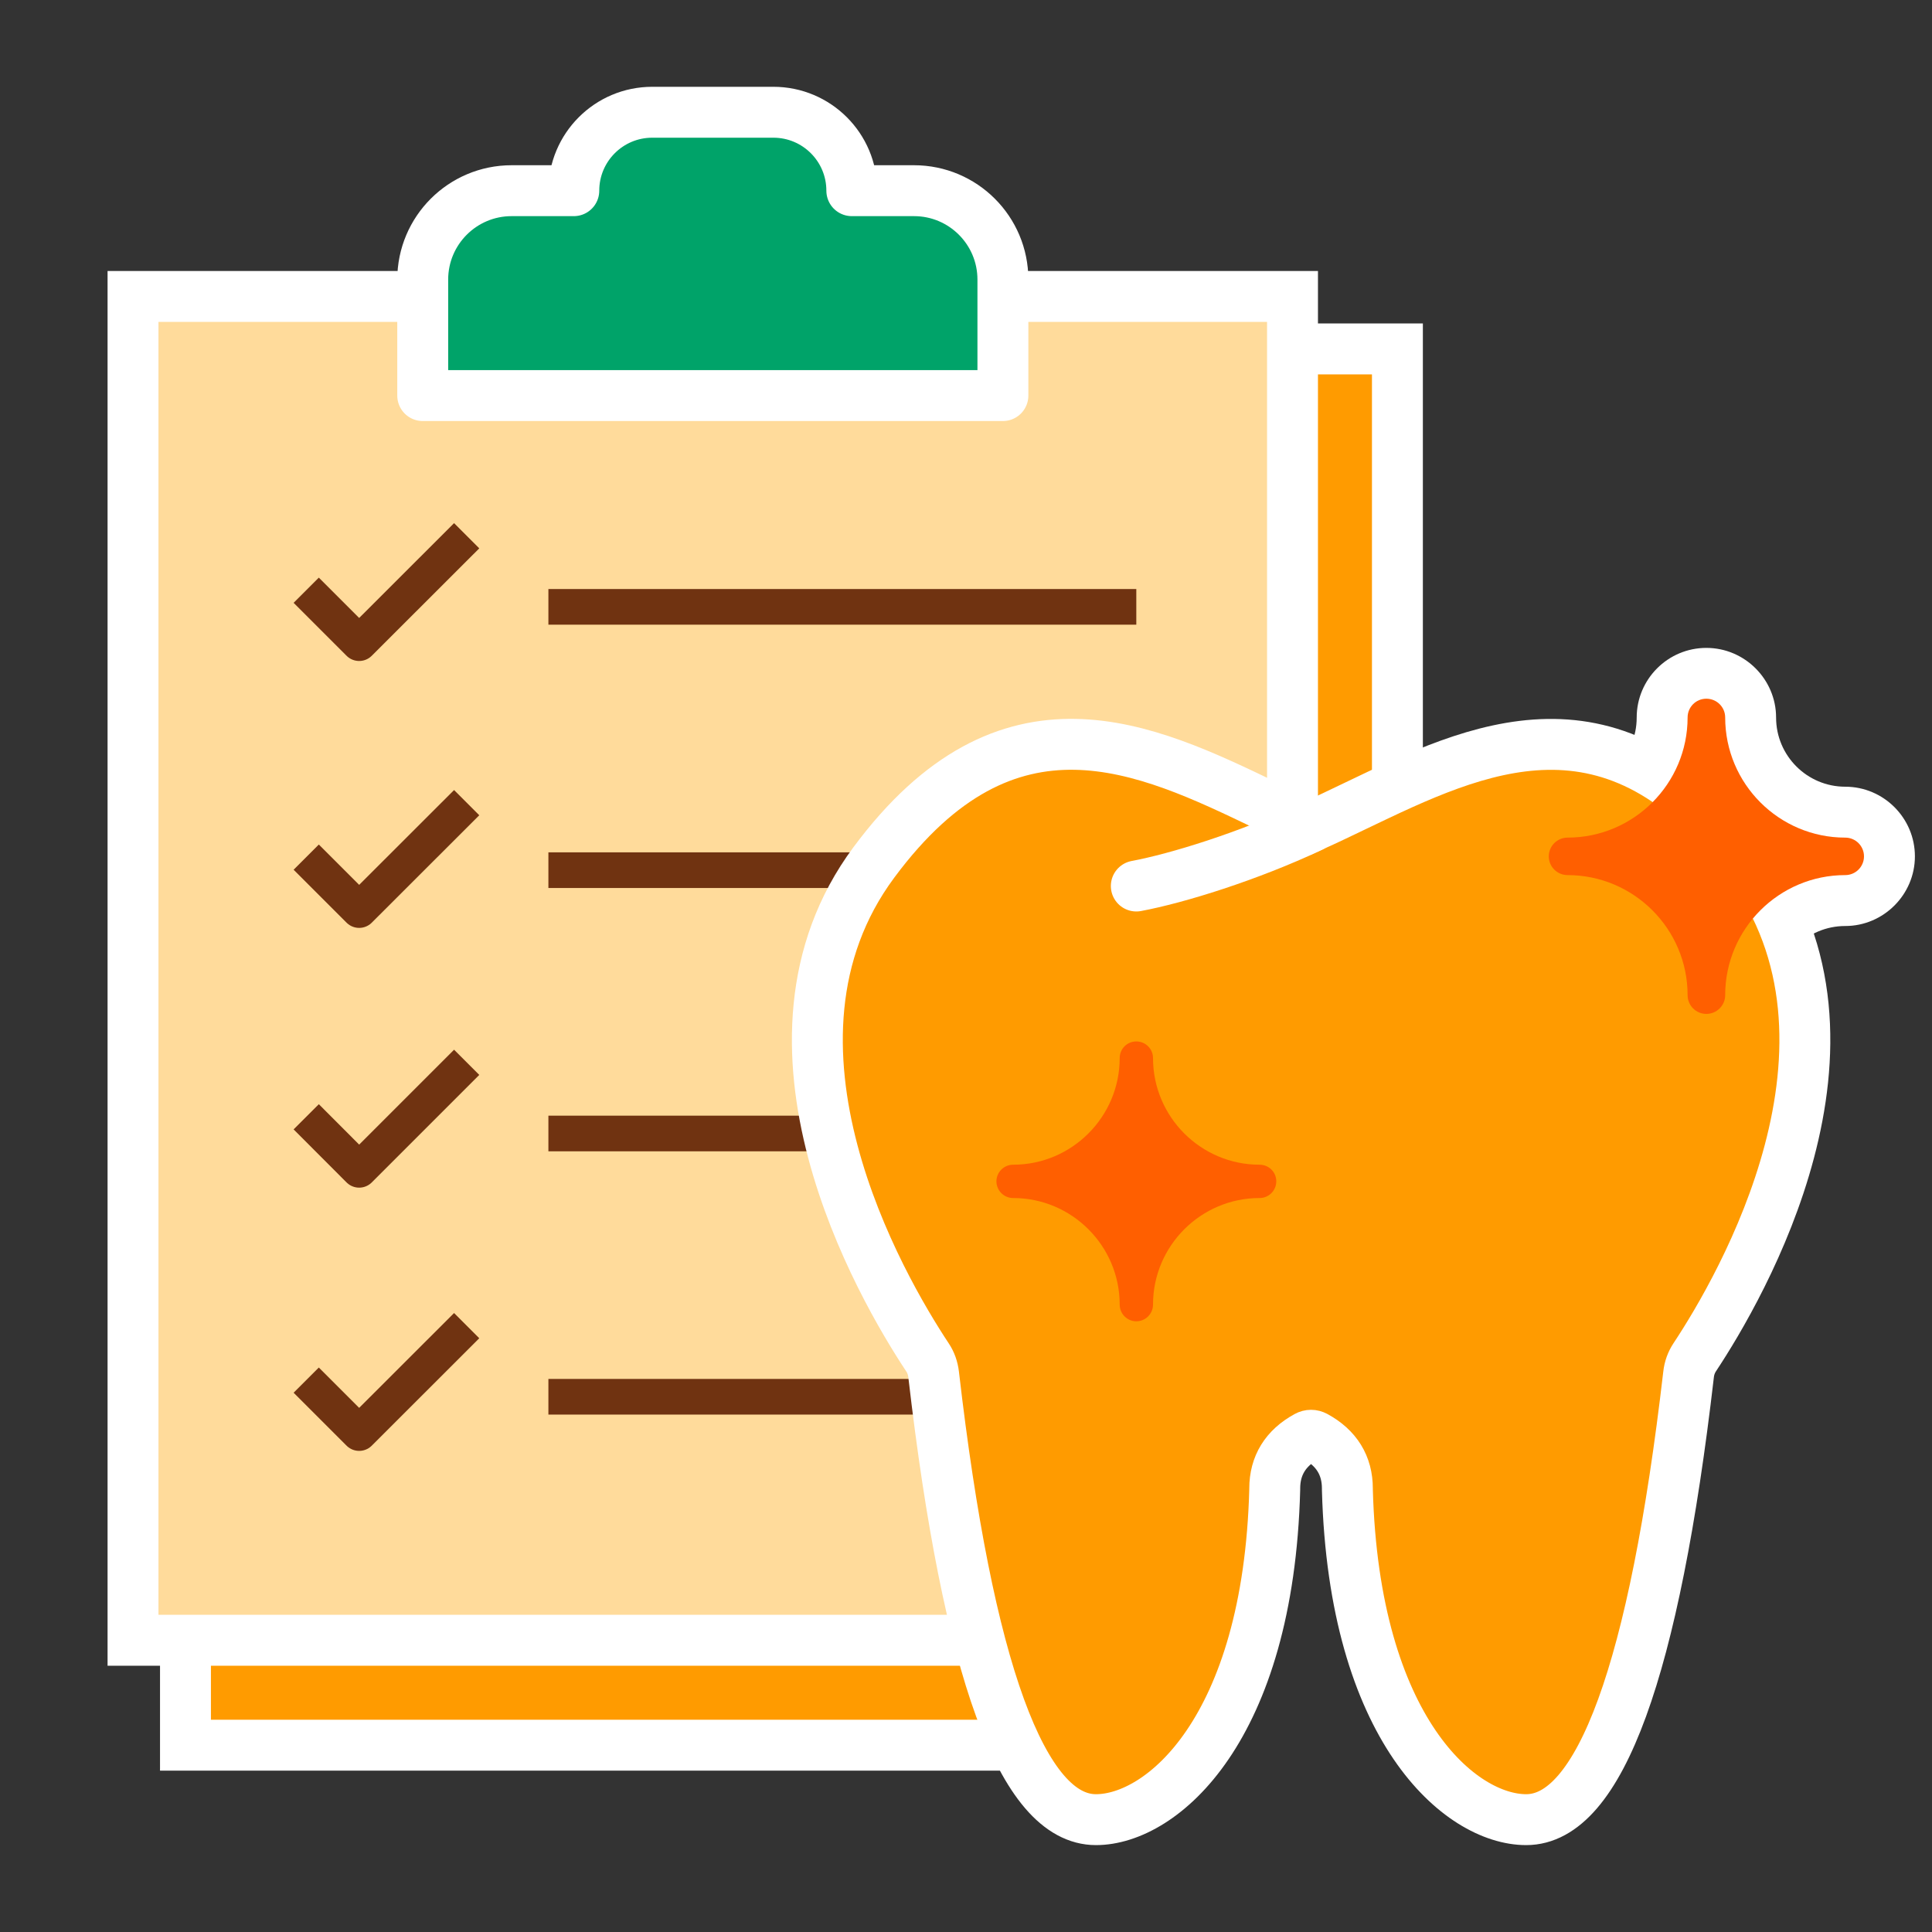
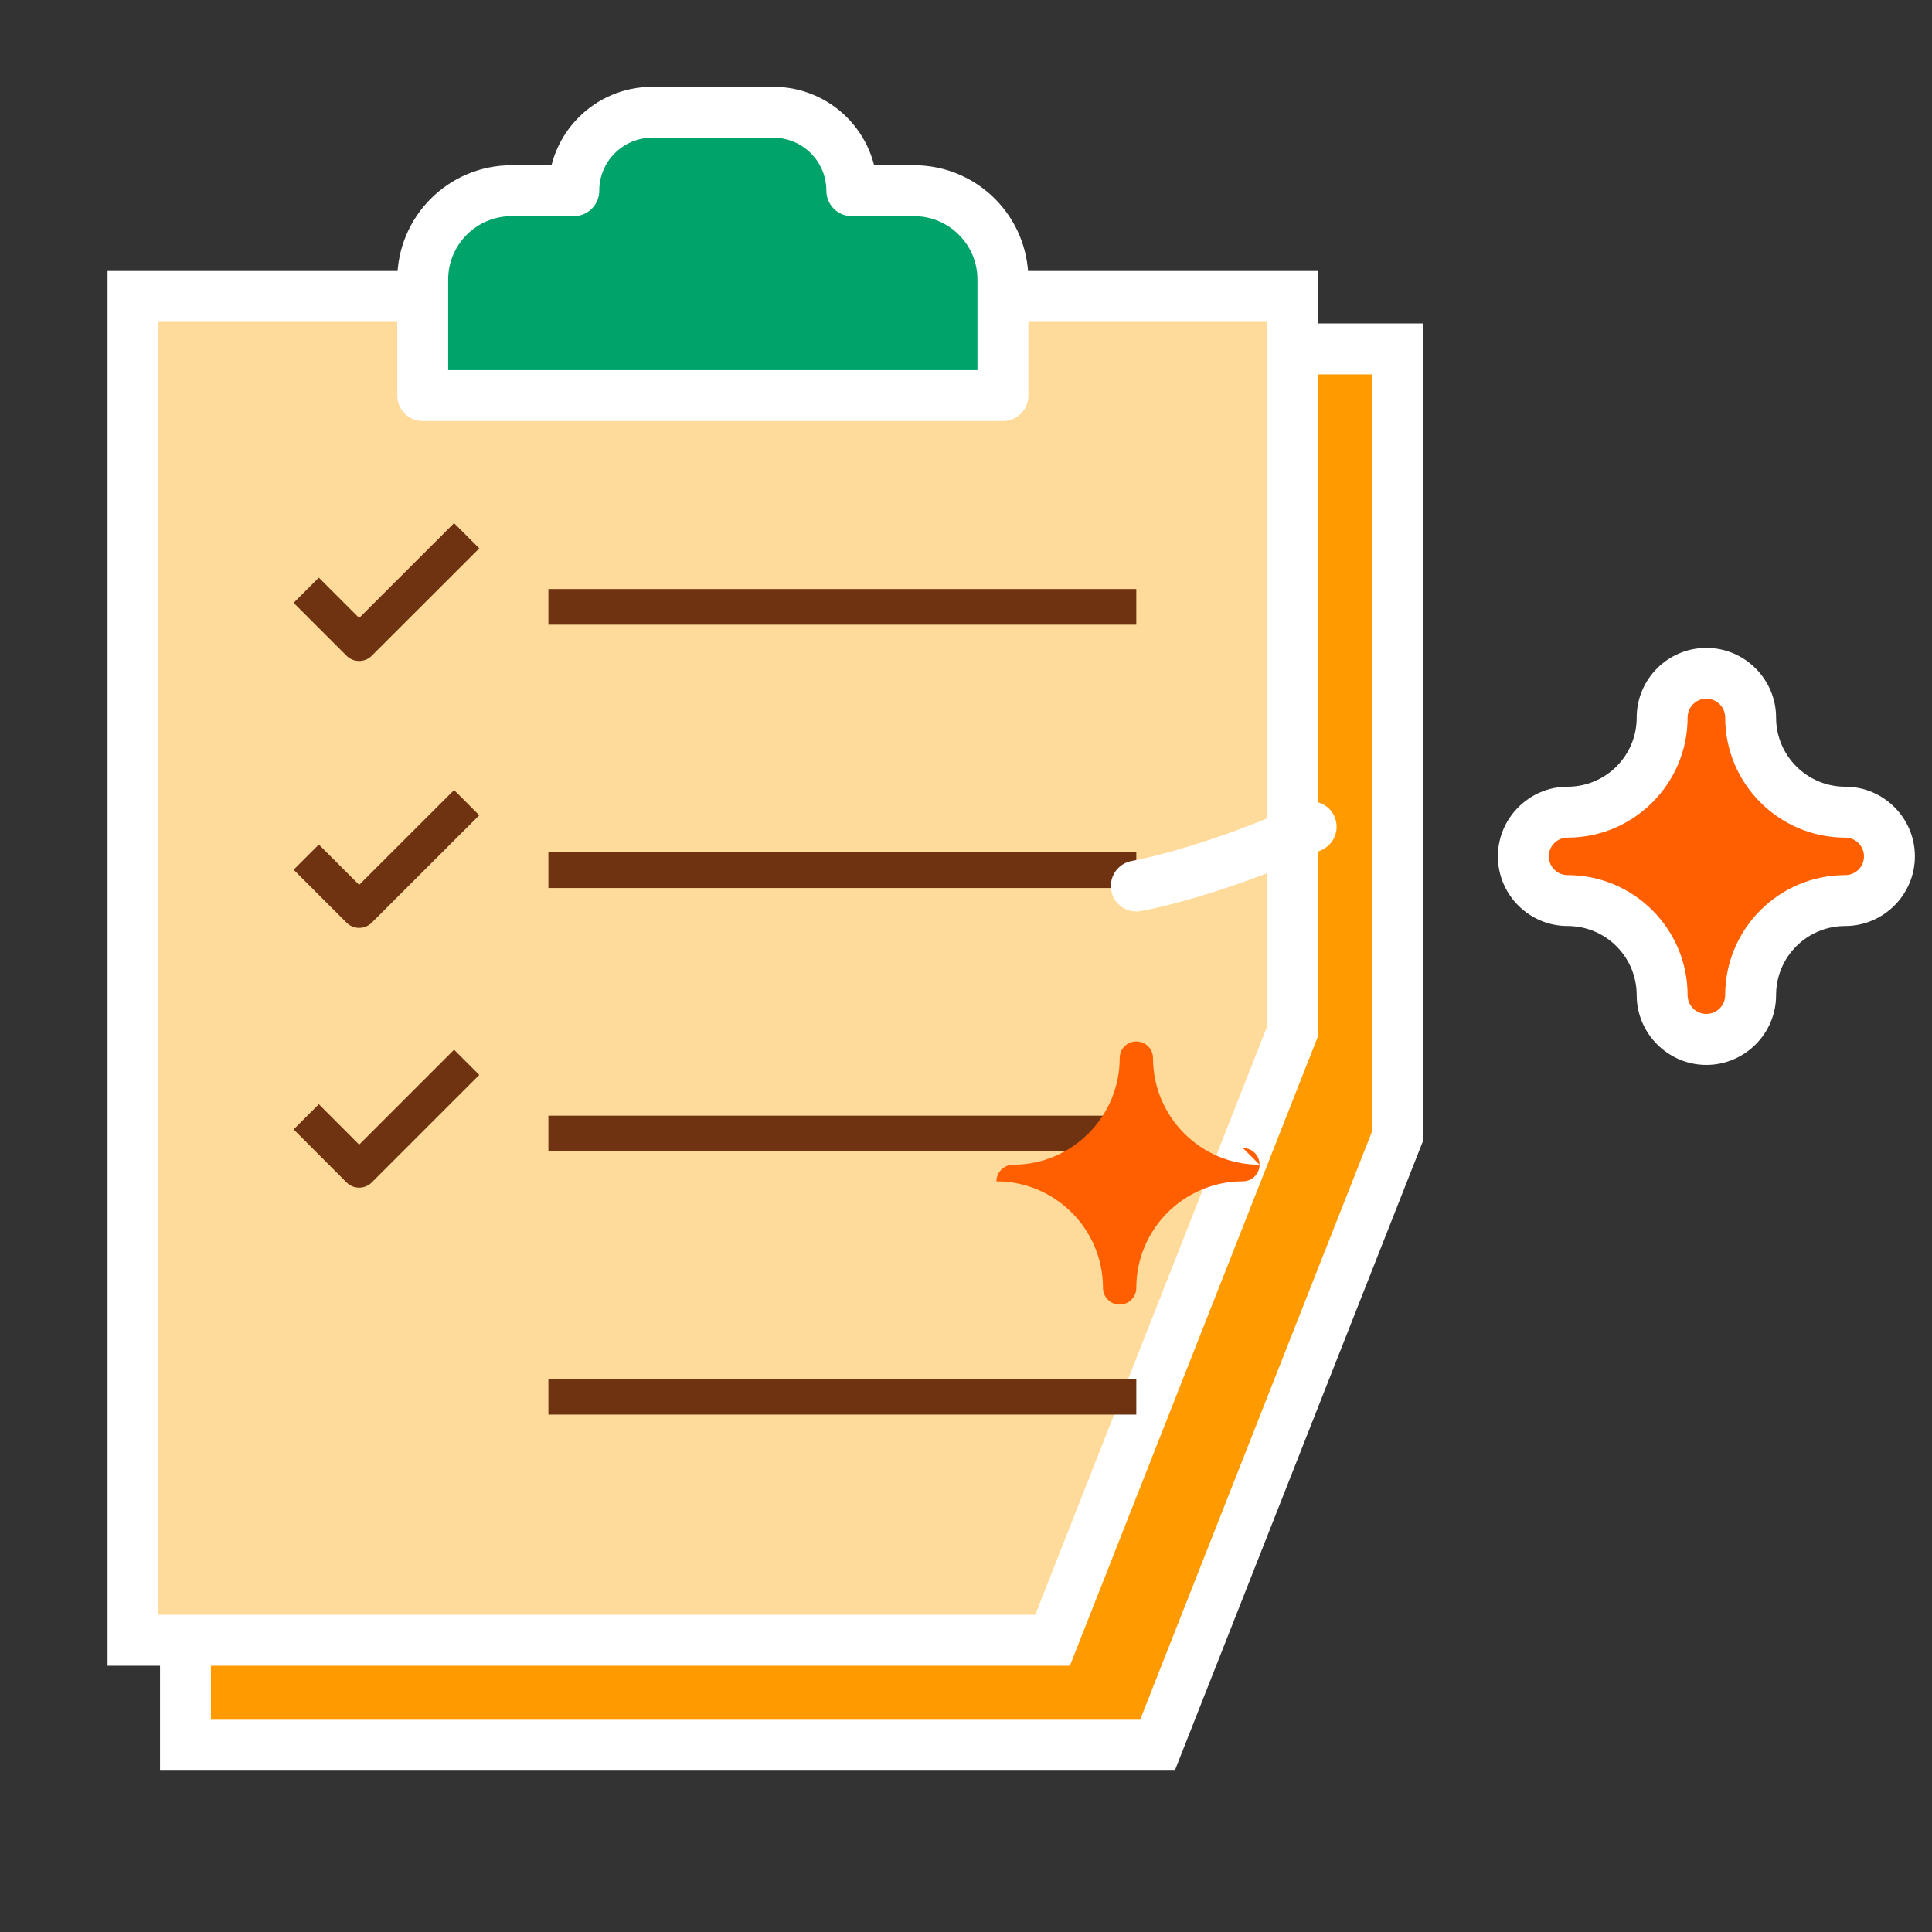
<svg xmlns="http://www.w3.org/2000/svg" id="graphic" viewBox="0 0 200 200">
  <rect x="0" y="0" width="200" height="200" fill="#333333" stroke="none" />
  <defs>
    <style>
      .cls-1 {
        fill: none;
        stroke: #703311;
        stroke-width: 3.69px;
      }

      .cls-1, .cls-2 {
        stroke-linejoin: round;
      }

      .cls-3 {
        stroke-linecap: round;
      }

      .cls-3, .cls-2, .cls-4, .cls-5 {
        stroke: #fff;
        stroke-width: 5.27px;
      }

      .cls-3, .cls-4 {
        fill: #ffdb9b;
      }

      .cls-3, .cls-4, .cls-5 {
        stroke-miterlimit: 10;
      }

      .cls-2 {
        fill: #00a369;
      }

      .cls-6 {
        fill: #fff;
      }

      .cls-7 {
        fill: #ff5f00;
      }

      .cls-5 {
        fill: #ff9b00;
      }
    </style>
  </defs>
  <path class="cls-6" d="M191.02,81.44c-3.95,0-7.16-3.21-7.16-7.16s-3.24-7.21-7.22-7.21-7.21,3.24-7.21,7.21-3.21,7.16-7.16,7.16-7.21,3.24-7.21,7.21,3.24,7.21,7.21,7.21,7.16,3.21,7.16,7.16,3.24,7.22,7.21,7.22,7.22-3.24,7.22-7.22,3.21-7.16,7.16-7.16,7.21-3.24,7.21-7.21-3.24-7.21-7.21-7.21Z" />
  <g>
    <polygon class="cls-5" points="19.2 180.66 19.2 36.12 144.66 36.12 144.66 117.65 119.82 180.66 19.2 180.66" />
    <polygon class="cls-4" points="13.77 169.8 13.77 30.69 133.8 30.69 133.8 106.78 108.96 169.8 13.77 169.8" />
    <path class="cls-2" d="M88.18,19.74h0c0-4.49-3.64-8.12-8.12-8.12h-12.54c-4.49,0-8.12,3.64-8.12,8.12h0s-6.44,0-6.44,0c-5.08,0-9.2,4.12-9.2,9.2v12.01h60.06v-12.01c0-5.08-4.12-9.2-9.2-9.2h-6.44Z" />
    <g>
      <line class="cls-1" x1="56.77" y1="62.82" x2="117.63" y2="62.82" />
      <line class="cls-1" x1="56.77" y1="90.08" x2="117.63" y2="90.08" />
      <line class="cls-1" x1="56.77" y1="117.34" x2="117.63" y2="117.34" />
      <line class="cls-1" x1="56.77" y1="144.59" x2="117.63" y2="144.59" />
    </g>
    <g>
-       <path class="cls-5" d="M180.99,89.28c-13.89-18.72-28.09-11.9-40.61-5.89-1.54.74-3.1,1.49-4.66,2.19-1.56-.7-3.11-1.45-4.65-2.19-12.52-6.02-26.72-12.84-40.61,5.89-13.91,18.74.73,43.95,5.55,51.23.35.52.56,1.12.64,1.78,3.54,30.58,9.2,46.08,16.8,46.08,6.81,0,17.85-9.28,18.51-34.17,0-.04,0-.08,0-.11,0-2.38,1.12-4.2,3.33-5.4.27-.15.58-.15.86,0,2.21,1.2,3.33,3.02,3.33,5.4h0v.12c.67,24.88,11.71,34.16,18.51,34.16,7.61,0,13.26-15.5,16.81-46.08.07-.66.29-1.26.64-1.79,4.82-7.28,19.46-32.49,5.55-51.23Z" />
      <path class="cls-3" d="M135.73,85.59c-6.5,3.06-13.87,5.34-18.1,6.13" />
    </g>
    <path class="cls-7" d="M191.02,86.71c-6.86,0-12.43-5.58-12.43-12.44,0-1.07-.87-1.94-1.95-1.94s-1.94.87-1.94,1.94c0,6.86-5.58,12.44-12.43,12.44-1.07,0-1.94.87-1.94,1.94s.87,1.94,1.94,1.94c6.86,0,12.43,5.58,12.43,12.43,0,1.07.87,1.94,1.94,1.94s1.95-.87,1.95-1.94c0-6.86,5.58-12.43,12.43-12.43,1.07,0,1.94-.87,1.94-1.94s-.87-1.94-1.94-1.94Z" />
-     <path class="cls-7" d="M130.39,120.57c-6.08,0-11.03-4.95-11.03-11.04,0-.95-.77-1.72-1.73-1.72s-1.72.77-1.72,1.72c0,6.08-4.95,11.04-11.03,11.04-.95,0-1.73.77-1.73,1.72s.77,1.73,1.73,1.73c6.08,0,11.03,4.95,11.03,11.03,0,.95.77,1.73,1.72,1.73s1.73-.77,1.73-1.73c0-6.08,4.95-11.03,11.03-11.03.95,0,1.73-.77,1.73-1.73s-.77-1.72-1.73-1.72Z" />
+     <path class="cls-7" d="M130.39,120.57c-6.08,0-11.03-4.95-11.03-11.04,0-.95-.77-1.72-1.73-1.72s-1.72.77-1.72,1.72c0,6.08-4.95,11.04-11.03,11.04-.95,0-1.73.77-1.73,1.72c6.08,0,11.03,4.95,11.03,11.03,0,.95.77,1.73,1.72,1.73s1.73-.77,1.73-1.73c0-6.08,4.95-11.03,11.03-11.03.95,0,1.73-.77,1.73-1.73s-.77-1.72-1.73-1.72Z" />
    <g>
      <polyline class="cls-1" points="31.7 61.1 37.18 66.58 48.31 55.46" />
      <polyline class="cls-1" points="31.7 88.73 37.18 94.21 48.31 83.09" />
      <polyline class="cls-1" points="31.7 115.61 37.18 121.1 48.31 109.97" />
-       <polyline class="cls-1" points="31.7 142.87 37.18 148.35 48.31 137.23" />
    </g>
  </g>
</svg>